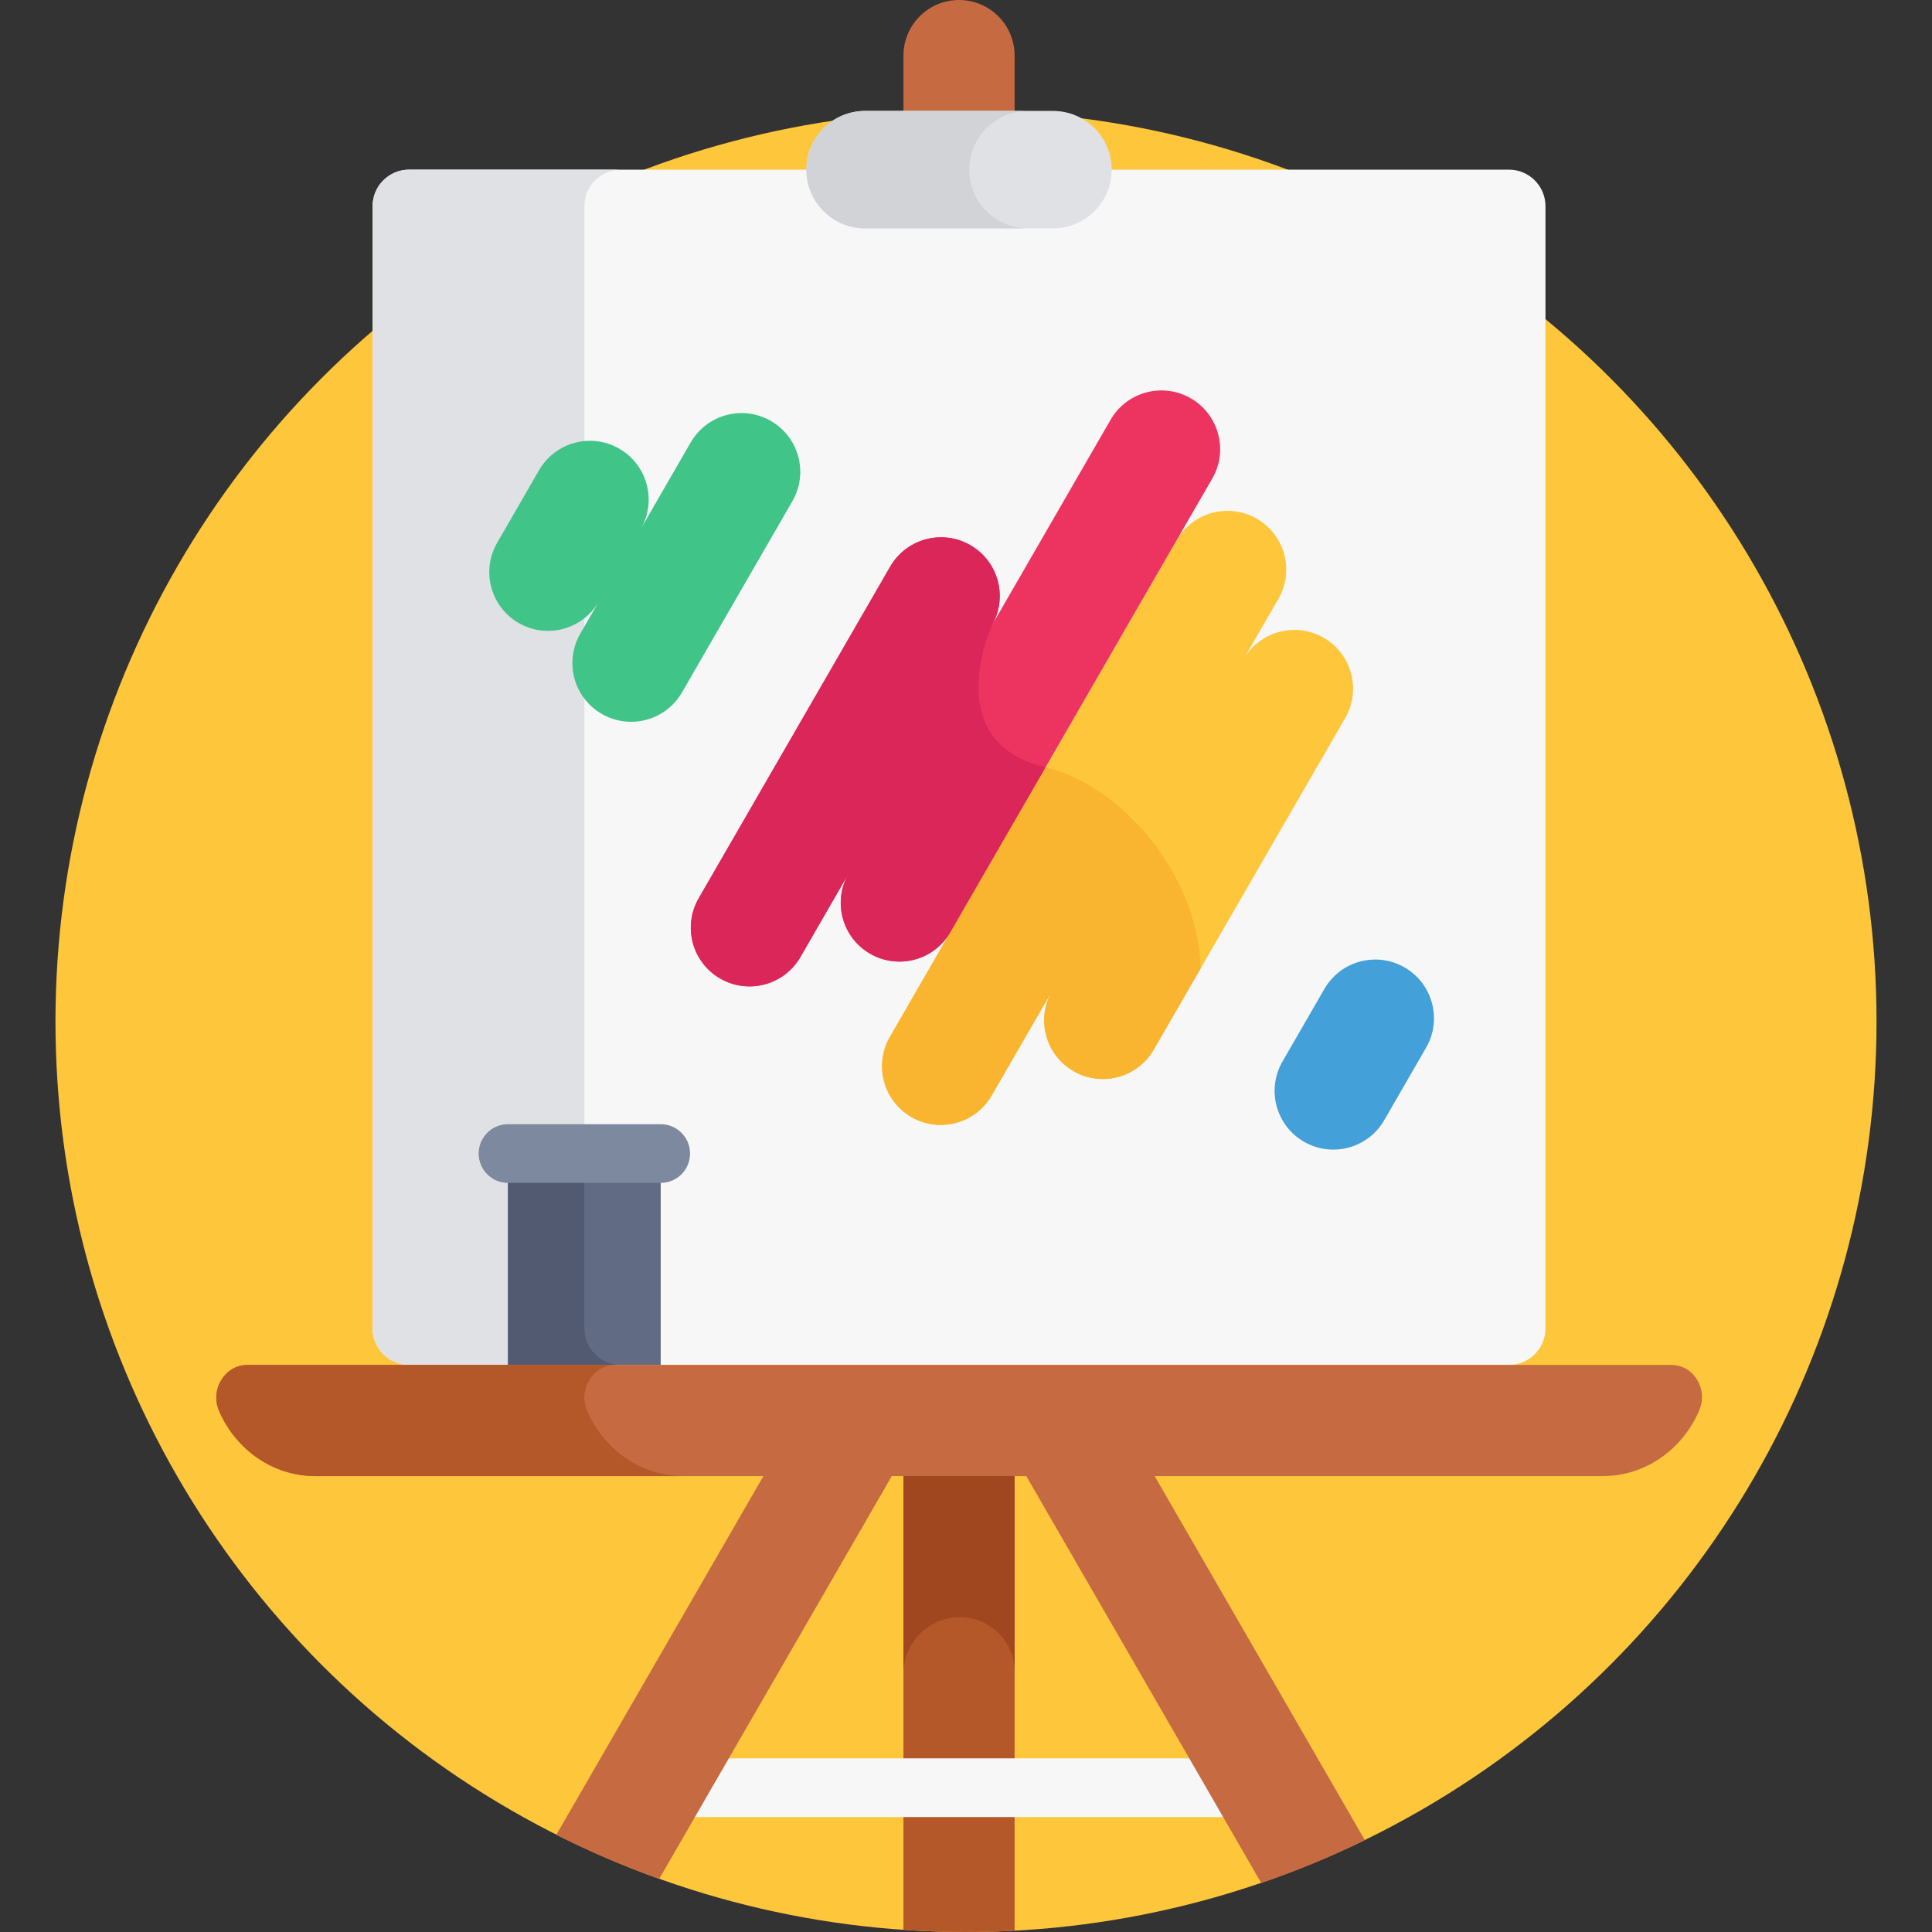
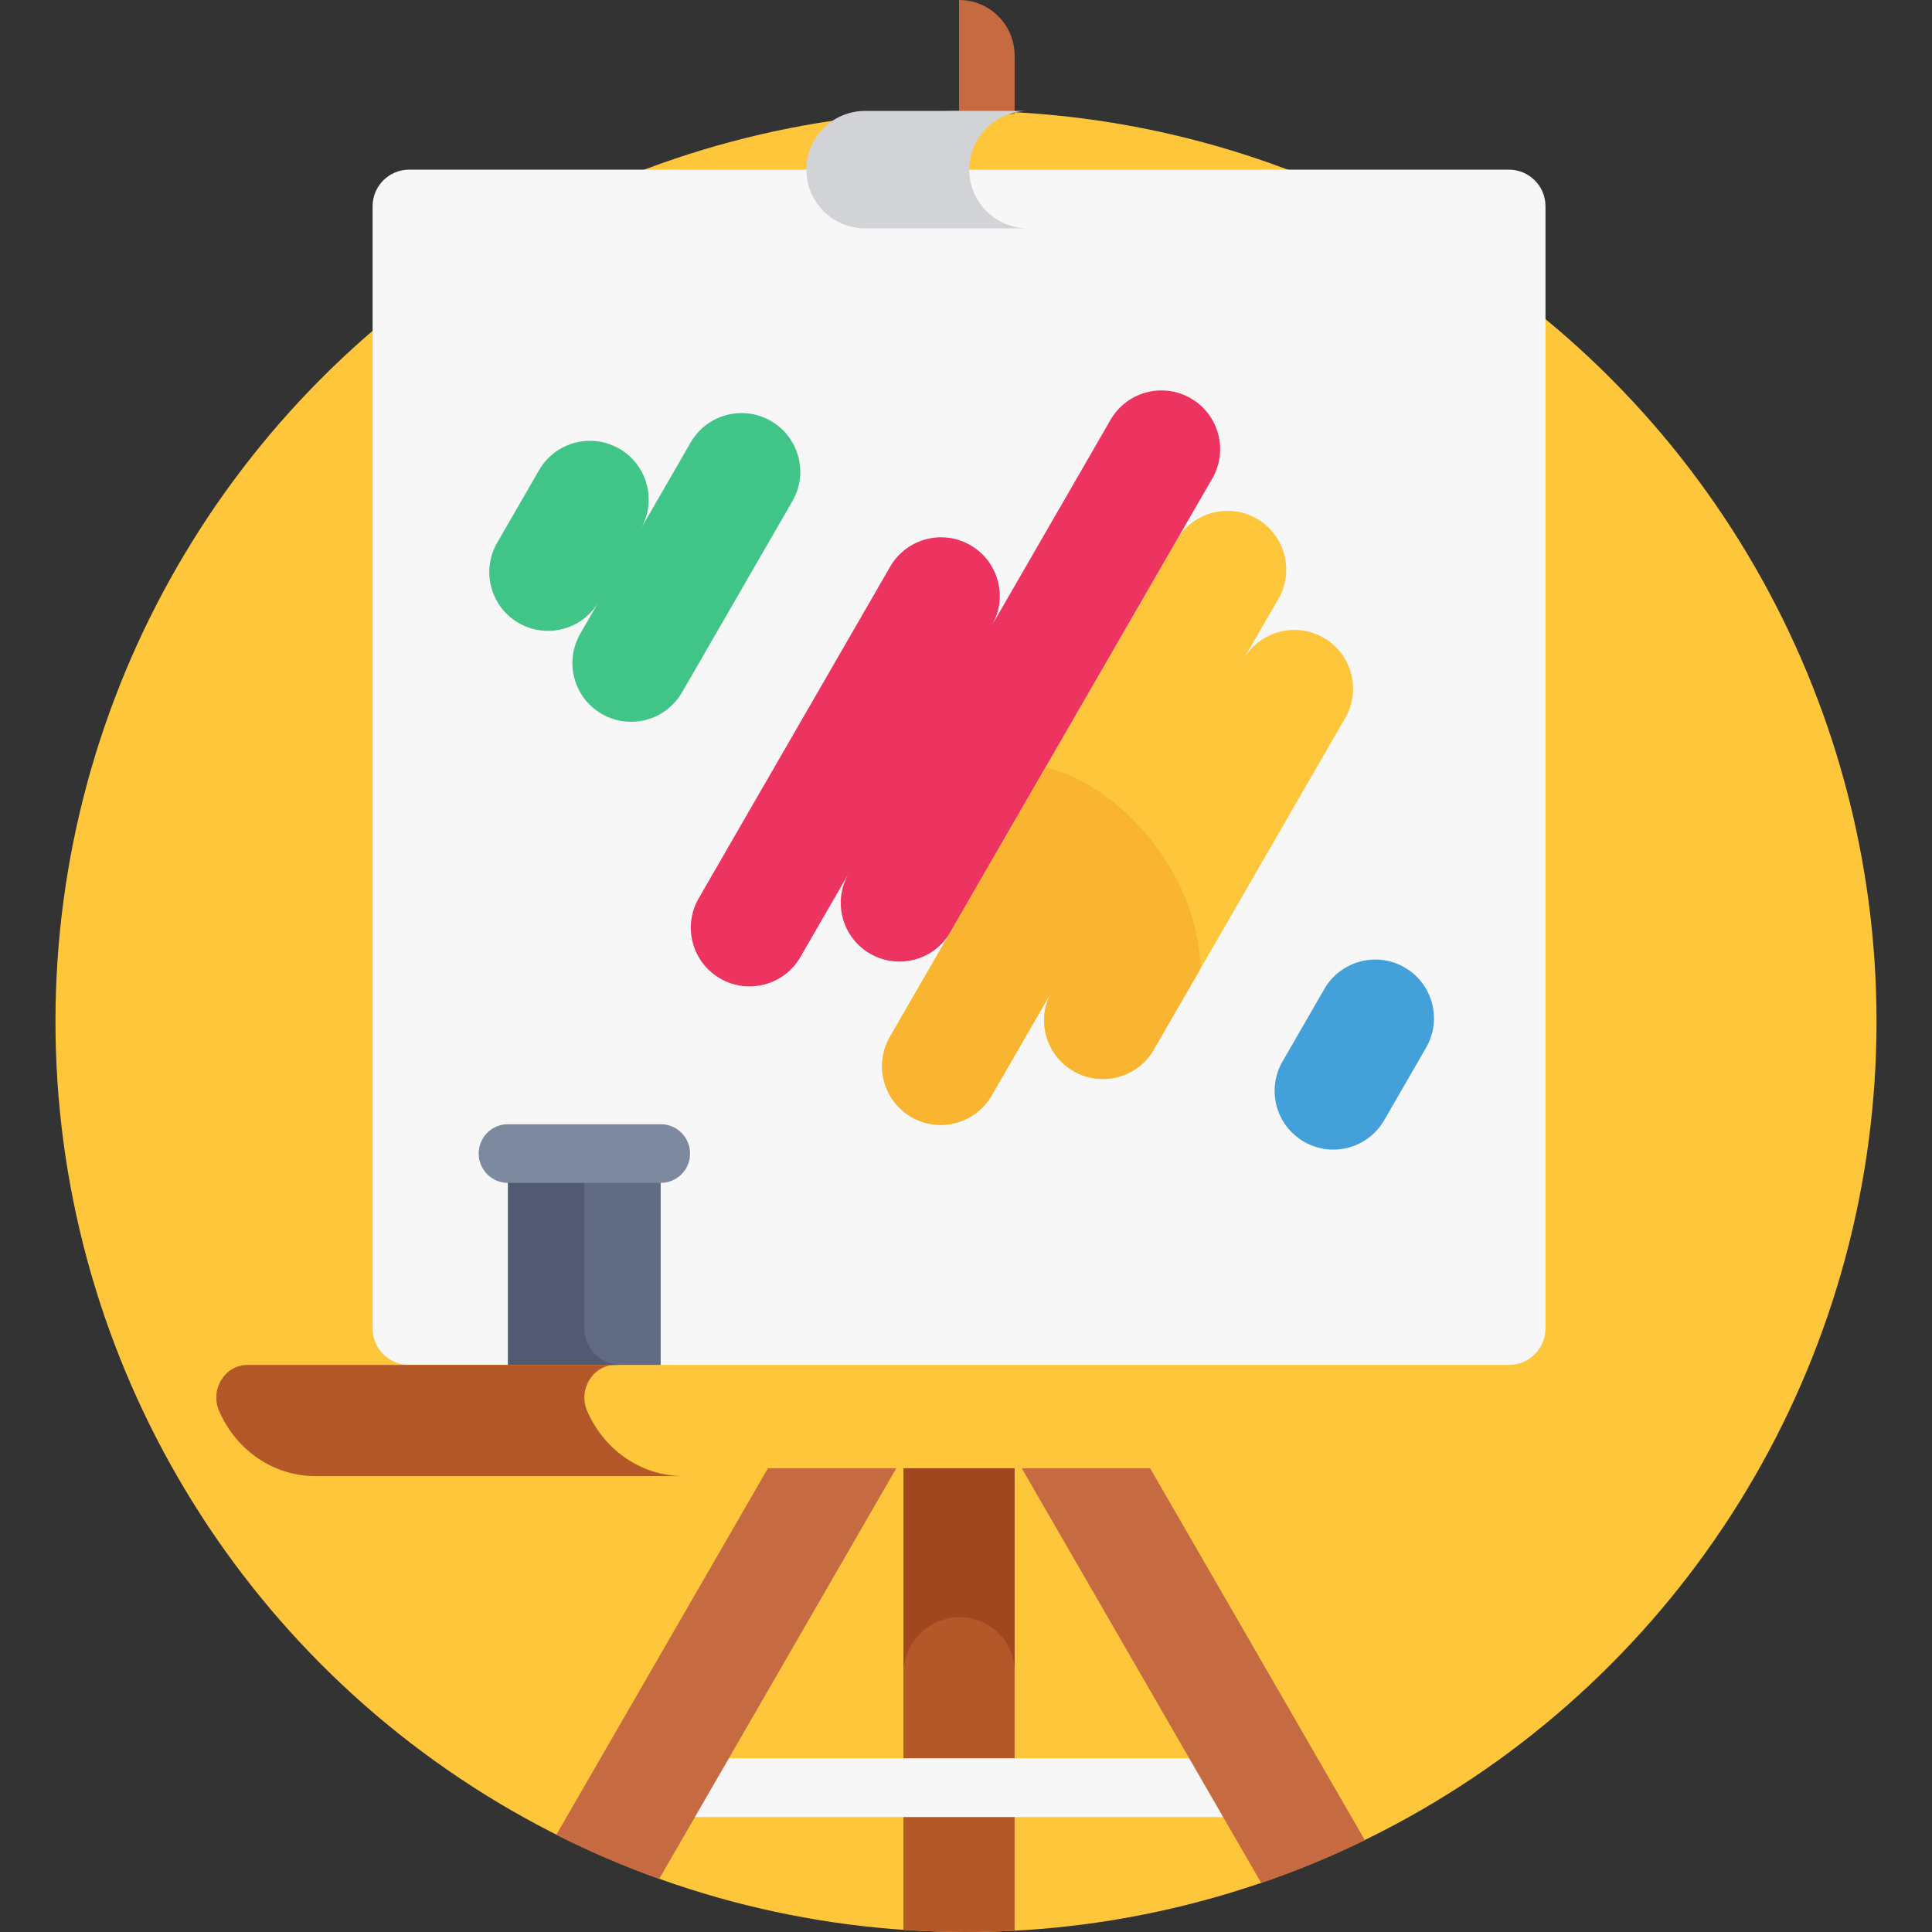
<svg xmlns="http://www.w3.org/2000/svg" id="Capa_1" x="0px" y="0px" viewBox="0 0 512 512" style="enable-background:new 0 0 512 512;" xml:space="preserve">
  <rect x="0" y="0" width="512" height="512" fill="#333333" stroke="none" />
  <circle style="fill:#FEC63B;" cx="256" cy="270.7" r="241.3" />
-   <path style="fill:#C66A42;" d="M268.883,44.956V14.729C268.883,6.594,262.289,0,254.155,0l0,0c-8.134,0-14.729,6.594-14.729,14.729 v30.227H268.883z" />
+   <path style="fill:#C66A42;" d="M268.883,44.956V14.729C268.883,6.594,262.289,0,254.155,0l0,0v30.227H268.883z" />
  <path style="fill:#B45729;" d="M239.426,511.423C244.904,511.794,250.428,512,256,512c4.322,0,8.617-0.119,12.883-0.344V389.104 h-29.457V511.423z" />
  <path style="fill:#A04720;" d="M239.426,389.104v54.437c0-8.266,6.701-14.967,14.967-14.967c8.003,0,14.49,6.487,14.49,14.49 v-53.959L239.426,389.104L239.426,389.104z" />
  <path style="fill:#F7F7F7;" d="M336.909,481.539H175.091c-4.297,0-7.78-3.483-7.78-7.78s3.483-7.78,7.78-7.78h161.817 c4.297,0,7.78,3.483,7.78,7.78C344.689,478.056,341.206,481.539,336.909,481.539z" />
  <g>
    <path style="fill:#C66A42;" d="M147.431,486.24c8.791,4.437,17.891,8.349,27.258,11.702l62.837-108.837h-34.014L147.431,486.24z" />
    <path style="fill:#C66A42;" d="M304.797,389.104h-34.014l63.461,109.917c9.43-3.231,18.595-7.031,27.457-11.357L304.797,389.104z" />
  </g>
  <path style="fill:#F7F7F7;" d="M399.874,44.956H294.613h-80.916H108.436c-5.355,0-9.695,4.341-9.695,9.695v297.377 c0,5.354,4.341,9.695,9.695,9.695h291.438c5.354,0,9.695-4.341,9.695-9.695V54.65C409.569,49.296,405.228,44.956,399.874,44.956z" />
-   <path style="fill:#DFE1E5;" d="M154.862,352.027V54.65c0-5.354,4.341-9.695,9.695-9.695h-56.122c-5.354,0-9.695,4.341-9.695,9.695 v297.377c0,5.354,4.341,9.695,9.695,9.695h56.122C159.203,361.722,154.862,357.381,154.862,352.027z" />
  <path style="fill:#43A0D8;" d="M372.236,256.379c-7.443-4.297-16.96-1.747-21.257,5.696l-11.107,19.239 c-4.297,7.443-1.747,16.96,5.696,21.257c7.443,4.297,16.96,1.747,21.257-5.696l11.107-19.239 C382.229,270.193,379.679,260.676,372.236,256.379z" />
  <path style="fill:#40C488;" d="M204.295,111.559c-7.443-4.297-16.96-1.747-21.257,5.696l-13.225,22.907 c4.297-7.443,1.747-16.96-5.696-21.257c-7.443-4.297-16.96-1.747-21.257,5.696l-11.107,19.239 c-4.297,7.443-1.747,16.96,5.696,21.257c7.443,4.297,16.96,1.747,21.257-5.696l-4.929,8.537c-4.297,7.443-1.747,16.96,5.696,21.257 s16.96,1.747,21.257-5.696l29.262-50.683C214.287,125.373,211.737,115.856,204.295,111.559z" />
  <rect x="134.63" y="305.7" style="fill:#616B84;" width="40.458" height="56.02" />
  <path style="fill:#515A71;" d="M154.862,352.027v-46.324h-20.229v56.019h29.924C159.203,361.722,154.862,357.381,154.862,352.027z" />
  <path style="fill:#7D899E;" d="M175.091,313.483h-40.458c-4.297,0-7.78-3.483-7.78-7.78s3.483-7.78,7.78-7.78h40.458 c4.297,0,7.78,3.483,7.78,7.78C182.872,310.001,179.388,313.483,175.091,313.483z" />
-   <path style="fill:#C66A42;" d="M424.746,391.179H83.563c-11.325,0-21.08-7.068-25.494-17.239 c-2.481-5.716,1.527-12.218,7.502-12.218h377.38c5.875,0,9.775,6.374,7.377,12.014C445.956,384.016,436.147,391.179,424.746,391.179 z" />
  <path style="fill:#B45729;" d="M155.609,373.94c-2.481-5.716,1.527-12.218,7.502-12.218h-97.54c-5.975,0-9.983,6.502-7.502,12.218 c4.414,10.171,14.169,17.239,25.494,17.239h97.54C169.778,391.179,160.023,384.111,155.609,373.94z" />
-   <path style="fill:#DFE1E5;" d="M279.052,60.517h-49.795c-8.594,0-15.561-6.967-15.561-15.561s6.967-15.561,15.561-15.561h49.795 c8.594,0,15.561,6.967,15.561,15.561S287.646,60.517,279.052,60.517z" />
  <path style="fill:#D2D3D6;" d="M256.869,44.956c0-8.594,6.967-15.561,15.561-15.561h-43.172c-8.594,0-15.561,6.967-15.561,15.561 s6.967,15.561,15.561,15.561h43.172C263.835,60.517,256.869,53.55,256.869,44.956z" />
  <path style="fill:#FEC63B;" d="M350.799,169.023c-7.443-4.297-16.96-1.747-21.257,5.696l9.235-15.995 c4.297-7.443,1.747-16.96-5.696-21.257c-7.442-4.297-16.959-1.747-21.256,5.695l-75.986,131.612 c-4.297,7.443-1.747,16.96,5.696,21.256c7.443,4.297,16.96,1.747,21.257-5.696l16.008-27.727c-4.297,7.443-1.747,16.96,5.696,21.256 s16.96,1.747,21.257-5.696l50.743-87.889C360.792,182.837,358.242,173.319,350.799,169.023z" />
  <path style="fill:#ED335F;" d="M315.568,105.558c-7.442-4.297-16.959-1.747-21.256,5.696l-18.673,32.343l-12.781,22.137 c4.297-7.443,1.747-16.96-5.696-21.256s-16.96-1.747-21.257,5.696l-50.743,87.889c-4.297,7.443-1.747,16.96,5.696,21.256 c7.443,4.297,16.96,1.747,21.257-5.696l12.781-22.137c-4.297,7.443-1.747,16.96,5.696,21.256c7.443,4.297,16.96,1.747,21.257-5.696 l-16.008,27.727l75.986-131.612l0,0l9.438-16.348C325.56,119.372,323.01,109.855,315.568,105.558z" />
  <path style="fill:#F9B430;" d="M277.082,203.339l-41.243,71.435c-4.297,7.443-1.747,16.96,5.696,21.256 c7.443,4.297,16.959,1.747,21.256-5.696l16.008-27.727c-4.297,7.443-1.747,16.96,5.696,21.257 c7.443,4.297,16.959,1.747,21.256-5.696l12.421-21.514C317.344,230.357,295.925,207.747,277.082,203.339z" />
-   <path style="fill:#DB2659;" d="M277.082,203.339L277.082,203.339c-28.472-6.661-14.225-37.605-14.225-37.605 c4.297-7.443,1.747-16.96-5.696-21.257c-7.443-4.297-16.96-1.747-21.256,5.696l-50.743,87.889 c-4.297,7.443-1.747,16.96,5.696,21.256c7.443,4.297,16.96,1.747,21.257-5.696l12.781-22.137c-4.297,7.443-1.747,16.96,5.696,21.257 s16.96,1.747,21.257-5.696l-16.008,27.727L277.082,203.339z" />
  <g> </g>
  <g> </g>
  <g> </g>
  <g> </g>
  <g> </g>
  <g> </g>
  <g> </g>
  <g> </g>
  <g> </g>
  <g> </g>
  <g> </g>
  <g> </g>
  <g> </g>
  <g> </g>
  <g> </g>
</svg>